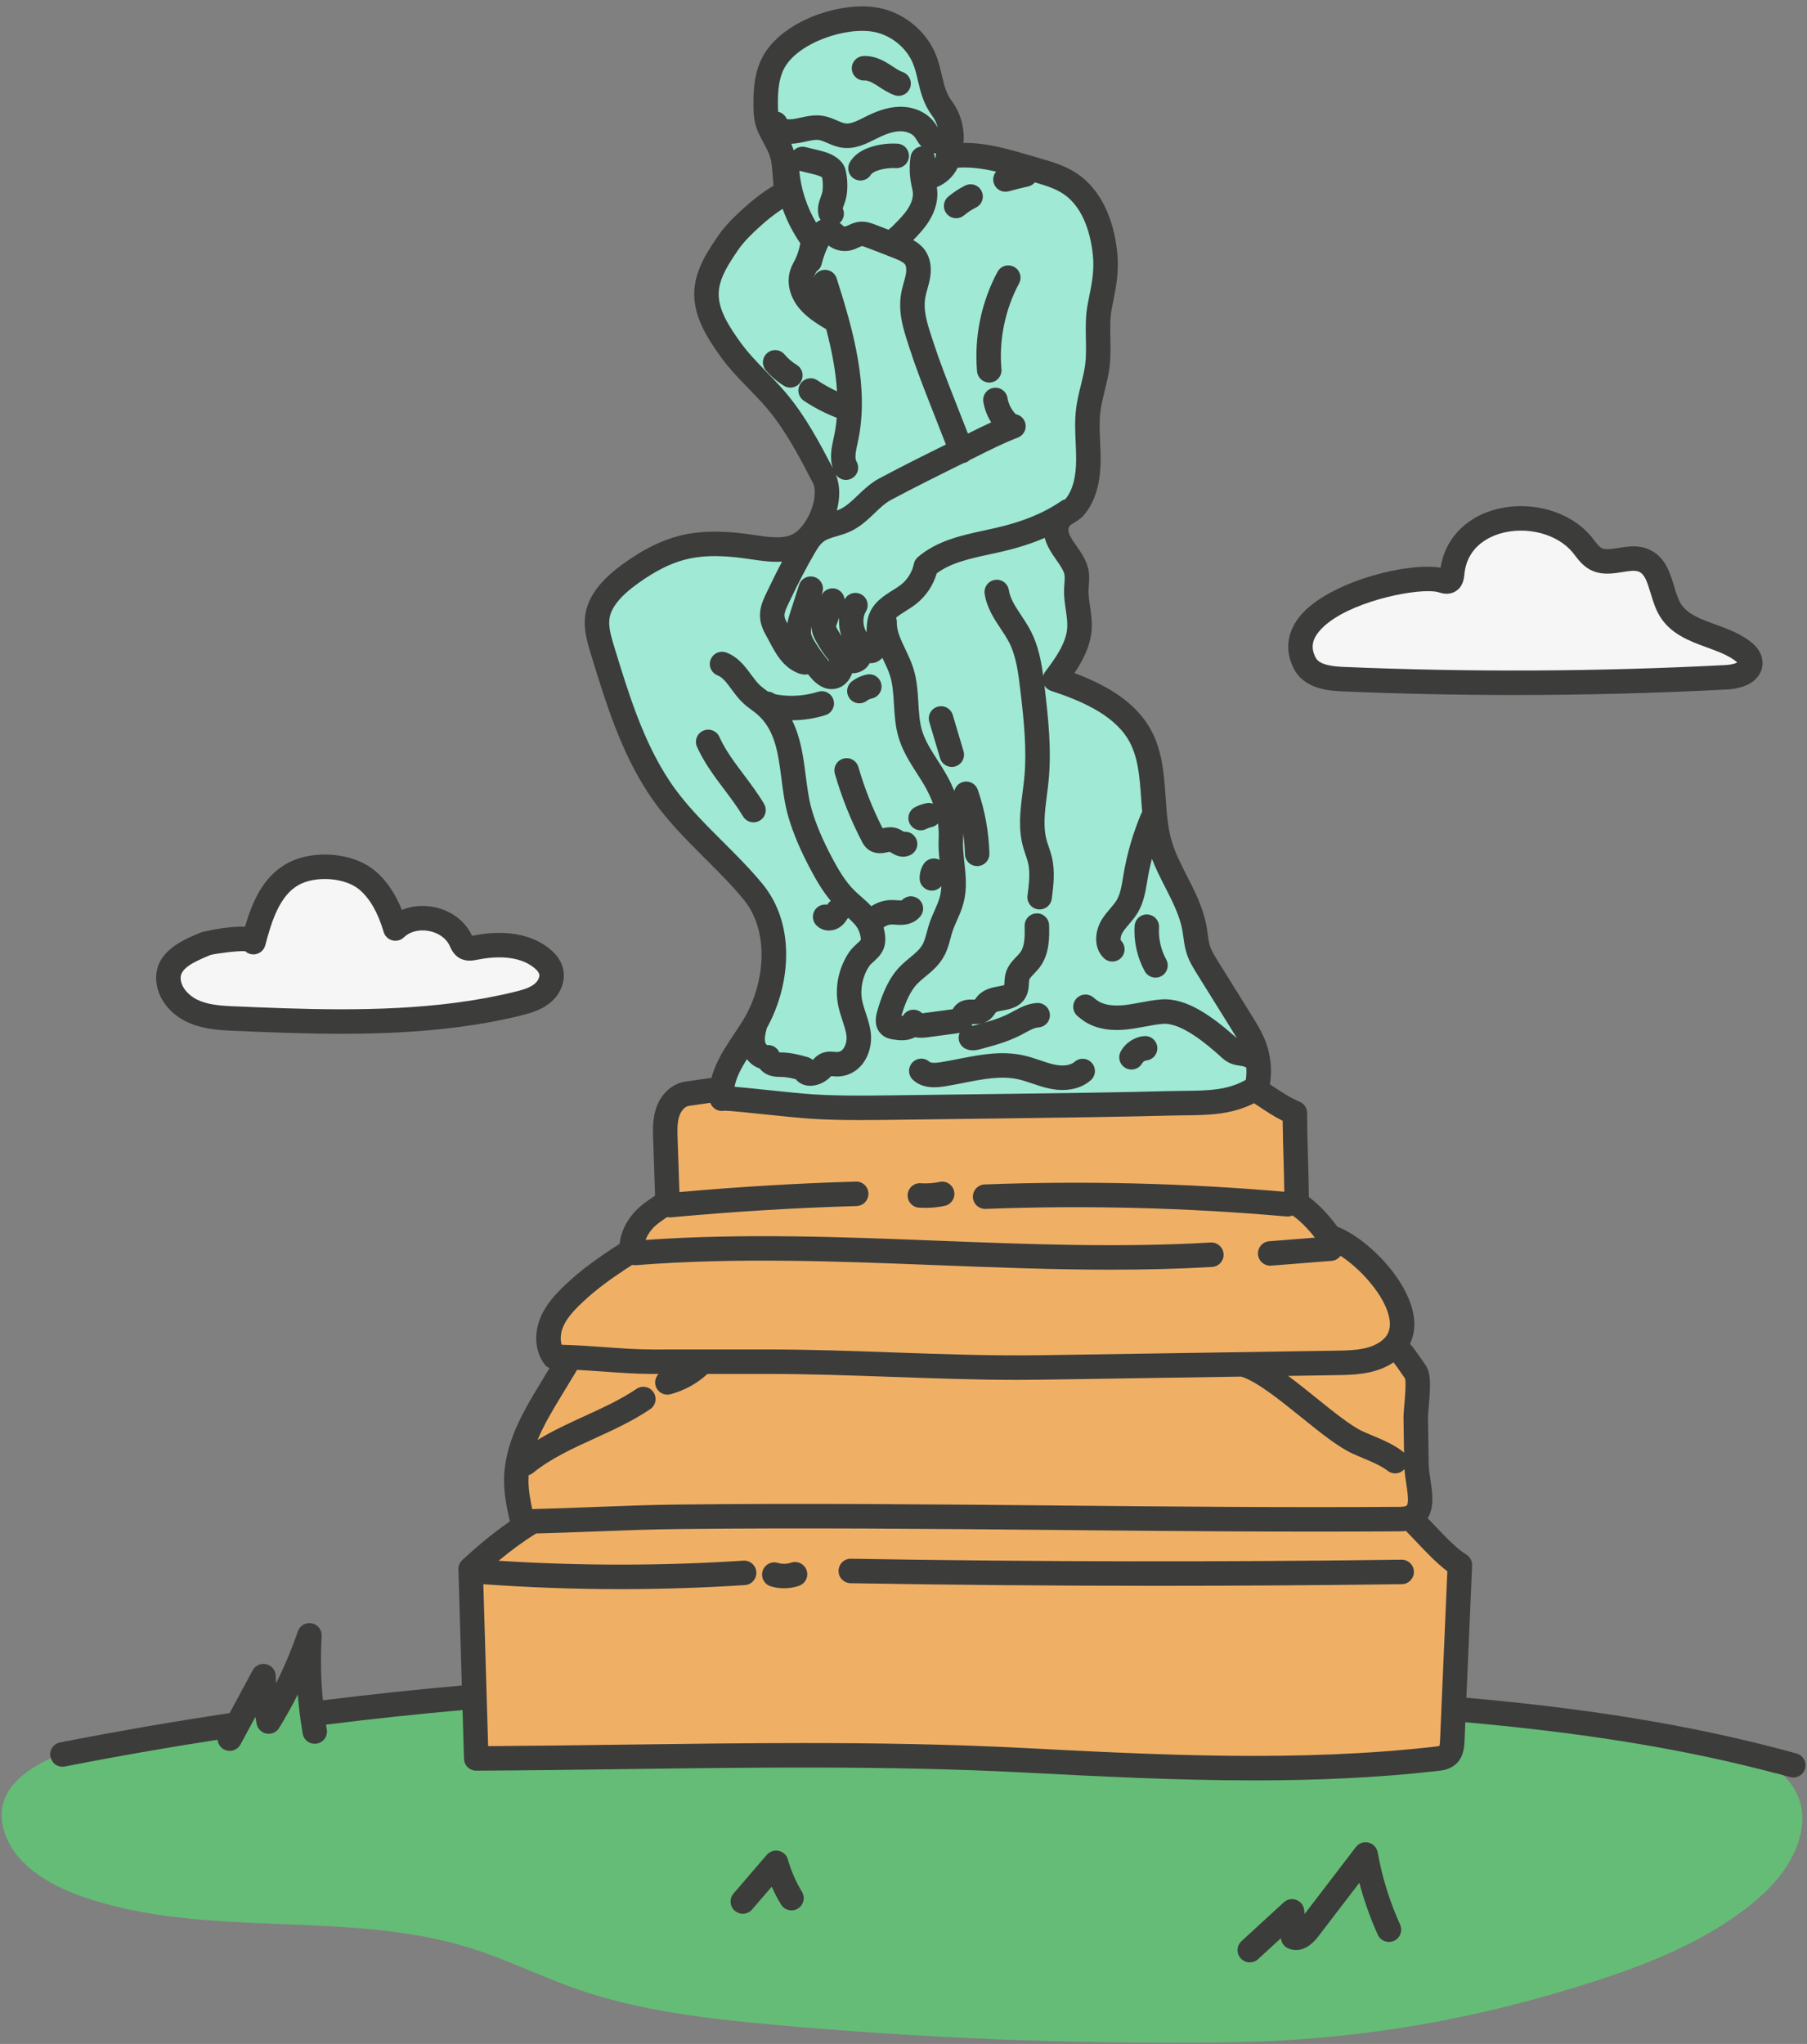
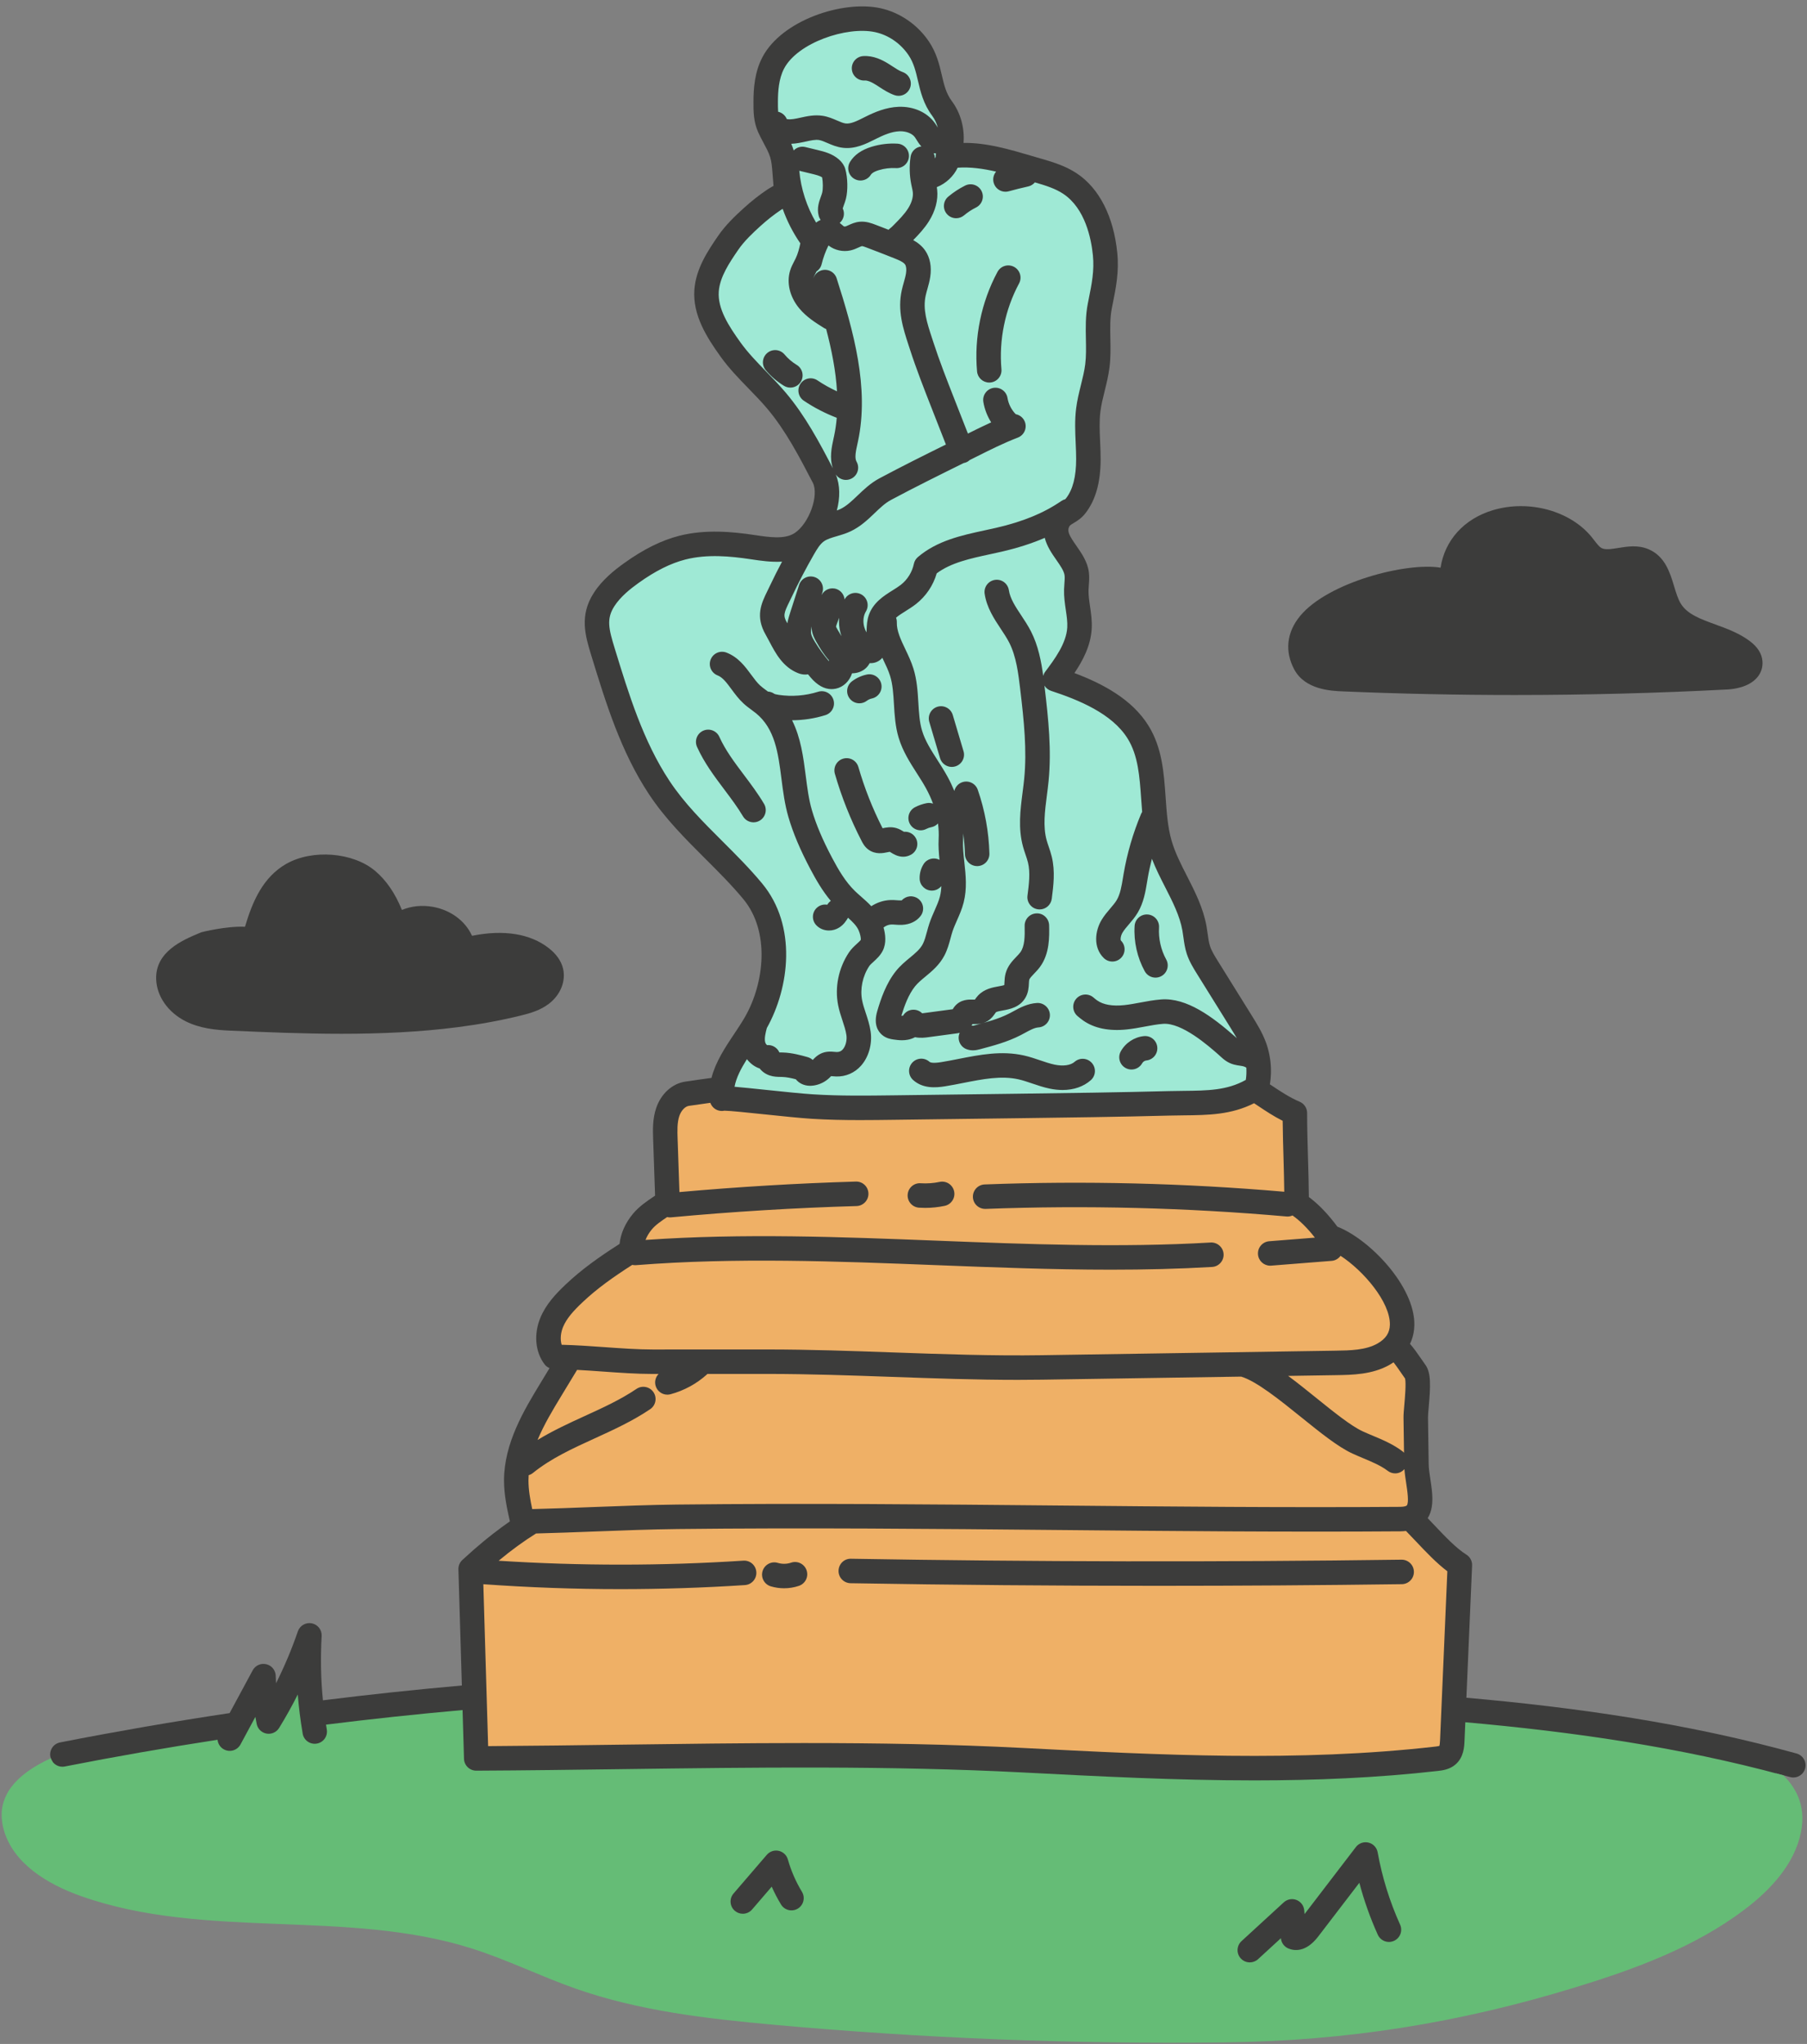
<svg xmlns="http://www.w3.org/2000/svg" height="501.0" preserveAspectRatio="xMidYMid meet" version="1.0" viewBox="18.6 -0.7 442.9 501.0" width="442.9" zoomAndPan="magnify">
  <rect x="18.6" y="-0.7" width="442.9" height="501.0" fill="#808080" stroke="none" />
  <g id="change1_1">
    <path d="M335.832,163.406c-2.39-4.457-1.878-9.123,1.441-13.139c6.837-8.272,26.143-13.215,34.409-11.822 c1.046-6.74,5.76-11.959,12.8-14.083c8.819-2.661,19.028,0.125,24.279,6.625c0.207,0.256,0.41,0.519,0.613,0.783 c0.609,0.791,1.185,1.537,1.747,1.851c0.91,0.508,2.405,0.266,4.136-0.013c2.253-0.363,4.807-0.776,7.376,0.303 c4.074,1.712,5.3,5.784,6.284,9.056c0.485,1.612,0.944,3.136,1.641,4.277c1.59,2.601,4.781,3.767,8.478,5.117 c2.894,1.057,5.886,2.15,8.479,4.106c1.887,1.423,2.918,3.066,3.068,4.884c0.125,1.506-0.34,2.912-1.344,4.062 c-2.07,2.37-5.726,2.805-7.201,2.882c-17.302,0.906-34.744,1.359-52.172,1.359c-14.114,0-28.218-0.297-42.237-0.892 C344.896,168.645,338.496,168.374,335.832,163.406z M458.944,429.107c-1.576-0.437-3.154-0.86-4.735-1.273 c-0.515-0.135-1.032-0.263-1.547-0.395c-1.066-0.273-2.133-0.546-3.202-0.809c-0.616-0.152-1.234-0.298-1.851-0.446 c-0.975-0.234-1.951-0.467-2.928-0.694c-0.646-0.149-1.293-0.295-1.94-0.441c-0.954-0.215-1.909-0.428-2.865-0.636 c-0.652-0.142-1.305-0.281-1.957-0.42c-0.965-0.204-1.93-0.404-2.896-0.601c-0.636-0.13-1.273-0.259-1.909-0.385 c-1.007-0.2-2.014-0.394-3.022-0.586c-0.591-0.113-1.183-0.227-1.774-0.337c-1.106-0.206-2.214-0.404-3.321-0.601 c-0.495-0.088-0.99-0.179-1.485-0.265c-1.436-0.25-2.873-0.492-4.311-0.727c-0.164-0.027-0.329-0.056-0.493-0.083 c-1.655-0.269-3.311-0.529-4.968-0.779c-0.169-0.026-0.337-0.049-0.506-0.074c-1.45-0.218-2.901-0.43-4.353-0.635 c-0.427-0.06-0.854-0.117-1.28-0.176c-1.203-0.166-2.406-0.331-3.61-0.488c-0.494-0.065-0.989-0.127-1.484-0.191 c-1.144-0.147-2.288-0.291-3.432-0.43c-0.51-0.062-1.021-0.123-1.531-0.184c-1.144-0.136-2.288-0.269-3.433-0.399 c-0.493-0.056-0.985-0.111-1.478-0.166c-1.194-0.132-2.388-0.26-3.582-0.385c-0.433-0.045-0.866-0.091-1.298-0.136 c-1.313-0.135-2.627-0.265-3.94-0.391c-0.311-0.03-0.621-0.061-0.932-0.091c-1.622-0.154-3.244-0.303-4.866-0.446l1.398-32.409 c0.047-1.084-0.495-2.108-1.418-2.68c-2.455-1.521-5.313-4.541-8.076-7.463c-0.46-0.487-0.923-0.974-1.388-1.461 c1.052-1.688,1.237-3.718,1.11-5.785c-0.001-0.008-0.001-0.016-0.002-0.024c-0.025-0.403-0.062-0.807-0.107-1.211 c-0.002-0.02-0.005-0.04-0.007-0.06c-0.045-0.398-0.097-0.795-0.152-1.188c-0.002-0.017-0.005-0.034-0.008-0.052 c-0.056-0.395-0.116-0.787-0.174-1.173c-0.208-1.37-0.404-2.664-0.418-3.74c-0.023-1.837-0.053-3.673-0.081-5.509 c-0.031-1.982-0.063-3.966-0.087-5.948c-0.006-0.482,0.088-1.559,0.18-2.6c0.433-4.919,0.611-8.29-0.787-10.25 c-0.407-0.572-0.783-1.117-1.141-1.636c-0.434-0.629-0.859-1.243-1.294-1.835c-0.002-0.003-0.004-0.005-0.006-0.008 c-0.436-0.593-0.883-1.163-1.36-1.702c0.582-1.21,0.875-2.417,0.997-3.517c0.001-0.008,0.001-0.015,0.002-0.023 c0.039-0.361,0.061-0.711,0.067-1.045c0.179-9.552-11.064-21.116-18.863-24.141c-2.313-3.109-4.619-5.507-6.996-7.274 c-0.024-3.234-0.119-6.46-0.211-9.593c-0.105-3.601-0.214-7.324-0.214-10.998c0-1.199-0.715-2.284-1.817-2.757 c-2.549-1.094-4.711-2.538-6.802-3.935c-0.168-0.112-0.337-0.225-0.506-0.337c0.071-0.429,0.127-0.861,0.169-1.295 c0.021-0.214,0.029-0.429,0.043-0.644c0.016-0.248,0.035-0.496,0.042-0.745c0.006-0.218,0.003-0.436,0.003-0.654 c-0.001-0.249-0.002-0.497-0.012-0.746c-0.008-0.214-0.023-0.427-0.038-0.64c-0.018-0.256-0.04-0.511-0.068-0.766 c-0.009-0.083-0.02-0.165-0.03-0.247c-0.006-0.051-0.012-0.103-0.019-0.154c-0.009-0.07-0.016-0.141-0.026-0.211 c-0.037-0.268-0.082-0.535-0.13-0.801c-0.034-0.188-0.066-0.376-0.105-0.563c-0.062-0.297-0.136-0.591-0.211-0.885 c-0.039-0.153-0.074-0.308-0.117-0.46c-0.126-0.444-0.264-0.885-0.421-1.318c-0.919-2.538-2.284-4.733-3.605-6.856l-8.229-13.228 c-0.785-1.262-1.527-2.453-1.92-3.659c-0.291-0.891-0.432-1.925-0.582-3.021c-0.084-0.619-0.17-1.239-0.279-1.852 c-0.806-4.507-2.829-8.472-4.786-12.306c-1.504-2.947-2.925-5.73-3.771-8.658c-0.959-3.32-1.208-6.898-1.472-10.686 c-0.415-5.955-0.843-12.112-4.204-17.525c-4.062-6.541-11.358-10.34-18.145-12.888c2.055-3.046,3.993-6.708,4.235-10.835 c0.113-1.945-0.151-3.757-0.408-5.509c-0.206-1.414-0.402-2.749-0.367-4c0.011-0.382,0.041-0.764,0.07-1.146 c0.072-0.94,0.154-2.006,0.02-3.149c-0.308-2.598-1.778-4.702-3.075-6.559c-1.809-2.588-2.288-3.569-1.766-4.66 c0.146-0.307,0.289-0.424,1.087-0.901c0.813-0.487,1.927-1.153,2.916-2.433c2.494-3.225,3.709-7.561,3.713-13.255 c0.001-1.441-0.063-2.874-0.125-4.259c-0.116-2.591-0.226-5.038,0.071-7.409c0.207-1.651,0.616-3.307,1.05-5.06 c0.456-1.844,0.928-3.751,1.179-5.753c0.303-2.412,0.255-4.778,0.21-7.066c-0.053-2.62-0.102-5.094,0.363-7.439l0.206-1.031 c0.814-4.056,1.583-7.887,1.123-12.52c-0.882-8.877-4.388-15.787-9.872-19.457c-2.712-1.814-5.752-2.772-8.889-3.671 c-0.756-0.217-1.514-0.439-2.274-0.663c-5.397-1.584-10.971-3.237-16.648-3.172c0.297-3.614-0.699-7.335-2.878-10.26 c-1.403-1.884-1.889-3.965-2.452-6.374c-0.596-2.549-1.271-5.439-3.189-8.268c-2.813-4.148-7.162-7.111-11.934-8.129 c-9.212-1.963-24.136,2.978-28.861,12.063c-1.906,3.665-2.162,7.694-2.171,10.82c-0.008,2.407-0.016,4.896,1.144,7.508 c0.415,0.934,0.884,1.81,1.338,2.657c0.636,1.188,1.237,2.31,1.592,3.414c0.366,1.14,0.471,2.462,0.582,3.865l0.257,3.237 c-0.129,0.078-0.281,0.164-0.408,0.236c-0.375,0.214-0.776,0.445-1.188,0.722c-1.875,1.261-3.747,2.733-5.563,4.376 c-2.146,1.94-4.593,4.242-6.473,7c-2.397,3.516-5.38,7.891-5.763,13.107c-0.458,6.249,3.071,11.744,6.414,16.403 c2.077,2.896,4.525,5.417,6.893,7.854c1.602,1.65,3.115,3.208,4.522,4.873c4.553,5.387,7.928,11.89,11.192,18.179 c1.586,3.057-0.881,9.966-4.401,12.32c-2.43,1.625-6.175,1.066-9.797,0.525l-0.236-0.035c-5.121-0.762-11.821-1.43-18.233,0.194 c-4.376,1.108-8.816,3.308-13.574,6.723c-2.365,1.697-5.347,4.058-7.424,7.275c-3.613,5.595-2.083,10.587-0.603,15.415 c3.545,11.565,7.21,23.524,14.15,33.999c3.934,5.937,8.923,10.917,13.749,15.732c3.179,3.173,6.467,6.454,9.332,9.91 c6.605,7.967,5.196,20.595,0.39,28.951c-0.791,1.375-1.701,2.738-2.666,4.182c-0.236,0.354-0.475,0.713-0.714,1.074 c-0.056,0.085-0.113,0.171-0.169,0.257c-0.229,0.347-0.457,0.698-0.683,1.052c-0.026,0.04-0.052,0.08-0.078,0.121 c-0.26,0.409-0.518,0.823-0.77,1.242c-0.01,0.017-0.021,0.035-0.031,0.052c-0.237,0.394-0.467,0.794-0.692,1.197 c-0.026,0.047-0.052,0.094-0.078,0.141c-0.472,0.857-0.91,1.735-1.293,2.636c-0.016,0.036-0.03,0.073-0.046,0.109 c-0.185,0.44-0.357,0.886-0.513,1.338c-0.004,0.012-0.009,0.024-0.013,0.036c-0.164,0.478-0.311,0.962-0.437,1.454c0,0,0,0,0,0 c-2.147,0.287-4.297,0.59-6.452,0.917c-3.181,0.482-5.899,2.954-7.093,6.448c-0.922,2.698-0.829,5.419-0.747,7.819l0.468,13.679 c-0.09,0.061-0.18,0.12-0.27,0.181c-1.714,1.151-3.656,2.455-5.165,4.279c-1.882,2.274-3.007,4.832-3.266,7.361 c-5.072,3.244-9.326,6.264-13.261,9.995c-2.374,2.252-4.758,4.785-6.123,8.04c-1.696,4.045-1.312,8.447,1.002,11.488 c0.158,0.208,0.342,0.387,0.545,0.541c0.008,0.006,0.018,0.01,0.026,0.017c0.199,0.148,0.415,0.273,0.643,0.37l-2.217,3.655 c-3.973,6.548-8.917,14.696-8.94,23.816c-0.001,0.454,0.011,0.905,0.032,1.353c0.007,0.153,0.022,0.304,0.031,0.457 c0.019,0.293,0.037,0.587,0.064,0.878c0.017,0.187,0.041,0.371,0.061,0.557c0.028,0.253,0.054,0.507,0.087,0.758 c0.027,0.206,0.059,0.41,0.089,0.614c0.034,0.228,0.066,0.457,0.104,0.684c0.036,0.217,0.075,0.433,0.113,0.649 c0.038,0.212,0.075,0.424,0.115,0.634c0.044,0.23,0.09,0.459,0.136,0.688c0.039,0.192,0.077,0.384,0.117,0.575 c0.054,0.256,0.109,0.511,0.164,0.765c0.034,0.154,0.067,0.309,0.101,0.462c0.075,0.338,0.151,0.675,0.227,1.011 c-1.374,0.953-2.755,1.972-4.15,3.059c-0.547,0.427-1.095,0.861-1.646,1.311c-0.297,0.241-0.595,0.491-0.893,0.738 c-0.682,0.568-1.366,1.145-2.058,1.749c-0.145,0.126-0.291,0.258-0.436,0.386c-0.818,0.721-1.641,1.458-2.475,2.23 c-0.636,0.589-0.987,1.425-0.961,2.291l0.844,28.474c-0.003,0-0.006,0.001-0.009,0.001c-11.366,1.004-22.716,2.214-34.037,3.629 c-0.002,0-0.003,0-0.005,0.001c0,0,0-0.001,0-0.001c-0.254-2.583-0.411-5.174-0.464-7.769c-0.002-0.11-0.002-0.22-0.004-0.33 c-0.018-1.078-0.018-2.156-0.001-3.233c0.004-0.276,0.007-0.552,0.014-0.828c0.028-1.196,0.071-2.392,0.142-3.587 c0.09-1.498-0.94-2.831-2.412-3.123c-1.471-0.286-2.933,0.549-3.42,1.969c-1.493,4.347-3.281,8.598-5.344,12.709 c-0.038-0.612-0.067-1.225-0.087-1.837c-0.045-1.354-0.993-2.511-2.312-2.82c-1.318-0.313-2.683,0.304-3.327,1.495l-5.661,10.492 c0,0,0,0-0.001,0c-6.893,1.034-13.772,2.144-20.634,3.329c-0.071,0.012-0.143,0.024-0.214,0.036c-3.1,0.536-6.196,1.093-9.289,1.66 c-0.376,0.069-0.754,0.133-1.13,0.203c-3.436,0.634-6.866,1.288-10.292,1.961c-1.625,0.319-2.685,1.896-2.365,3.521 c0.024,0.123,0.068,0.235,0.106,0.351c0.107,0.327,0.271,0.621,0.47,0.884l-0.052,0.024c-9.252,4.254-12.852,9.575-11.005,16.267 c2.319,8.4,11.236,13.15,18.308,15.656c15.537,5.504,32.49,6.167,48.885,6.808c15.624,0.61,31.779,1.241,46.874,6.021 c4.856,1.538,9.622,3.515,14.23,5.426c3.642,1.511,7.409,3.073,11.176,4.399c15.688,5.522,32.492,7.391,48.359,8.83 c32.24,2.925,65,4.408,97.37,4.408c4.324,0,8.708-0.026,13.03-0.079c29.707-0.357,56.951-4.634,85.738-13.458 c14.105-4.323,28.851-9.603,41.134-18.887c7.624-5.763,12.154-11.93,13.466-18.33c1.042-5.088-0.275-9.368-4.027-13.087l-1.231-1.22 c0.645,0.171,1.291,0.335,1.935,0.51c0.543,0.148,1.088,0.289,1.63,0.44c0.269,0.074,0.538,0.11,0.804,0.11 c1.314,0,2.521-0.871,2.889-2.199C461.477,431.203,460.541,429.55,458.944,429.107z M64.09,249.623 c3.485,1.757,7.317,2.144,10.938,2.3c8.635,0.373,17.841,0.771,27.251,0.771c9.488,0,19.184-0.404,28.701-1.647 c5.339-0.697,10.467-1.645,15.241-2.817c2.354-0.579,4.83-1.281,6.962-2.931c2.822-2.183,4.161-5.57,3.411-8.628 c-0.45-1.834-1.616-3.5-3.466-4.954c-4.522-3.551-11.006-4.608-18.756-3.055c-0.024,0.004-0.051,0.01-0.08,0.016l-0.078-0.167 c-1.676-3.566-5.222-6.156-9.483-6.926c-2.668-0.484-5.322-0.2-7.625,0.754c-1.659-4.102-3.819-7.25-6.548-9.561 c-5.419-4.588-15.402-5.38-21.8-1.73c-5.688,3.246-8.275,9.189-10.11,15.414c-4.492-0.219-10.611,1.311-10.684,1.342l-0.419,0.175 c-4.082,1.703-10.915,4.554-10.671,11.349C57.023,243.509,59.789,247.454,64.09,249.623z" fill="#3C3C3B" />
  </g>
  <g id="change2_1">
-     <path d="M365.558,377.011c-0.779-0.824-1.566-1.653-2.349-2.457c-0.439,0.054-0.89,0.092-1.369,0.095 c-27.918,0.199-56.267-0.068-83.684-0.326c-30.651-0.288-62.346-0.587-93.554-0.235c-6.462,0.073-13.523,0.343-20.352,0.603 c-4.745,0.181-9.61,0.363-14.265,0.482c-3.007,1.872-6.035,4.08-9.167,6.684c19.934,1.274,40.076,1.276,59.972-0.02 c1.666-0.119,3.081,1.145,3.189,2.798s-1.145,3.081-2.798,3.188c-10.164,0.664-20.394,0.995-30.625,0.995 c-11.185,0-22.371-0.416-33.489-1.207l1.176,39.686c10.945-0.067,22.036-0.216,32.791-0.359c14.677-0.195,29.584-0.395,44.549-0.395 c17.972,0,36.029,0.287,53.888,1.21c33.154,1.714,67.437,3.487,100.906-0.339c0.237-0.027,0.754-0.087,1.012-0.166 c0.085-0.241,0.144-0.738,0.176-1.482l1.783-41.332C370.722,382.47,368.104,379.702,365.558,377.011z M214.425,388.007 c-1.169,0.398-2.405,0.598-3.641,0.598c-1.106,0-2.212-0.16-3.271-0.48c-1.586-0.479-2.482-2.154-2.003-3.739 c0.48-1.586,2.156-2.484,3.74-2.003c1.051,0.315,2.204,0.298,3.243-0.055c1.571-0.536,3.272,0.305,3.806,1.874 C216.833,385.77,215.994,387.474,214.425,388.007z M362.192,387.6c-19.858,0.269-39.847,0.403-59.85,0.403 c-25.134,0-50.292-0.213-75.264-0.636c-1.657-0.028-2.977-1.395-2.949-3.051c0.028-1.657,1.384-3.006,3.05-2.949 c44.786,0.762,90.184,0.839,134.93,0.232c0.014,0,0.028,0,0.042,0c1.638,0,2.977,1.316,2.999,2.959 C365.174,386.216,363.849,387.577,362.192,387.6z M359.173,333.841c0.351-0.199,0.677-0.406,0.99-0.616 c0.537,0.674,1.091,1.474,1.753,2.433c0.337,0.489,0.69,1.001,1.069,1.536c0.286,1.127-0.038,4.815-0.179,6.418 c-0.119,1.35-0.213,2.416-0.203,3.199c0.024,1.989,0.056,3.979,0.087,5.968c0.014,0.867,0.025,1.733,0.038,2.599 c-0.108-0.113-0.217-0.225-0.345-0.322c-2.301-1.75-4.843-2.815-7.301-3.847c-0.842-0.353-1.684-0.705-2.508-1.086 c-2.862-1.321-7.13-4.766-11.257-8.096c-2.327-1.878-4.683-3.777-6.989-5.48l11.798-0.182 C350.063,336.305,354.961,336.229,359.173,333.841z M149.05,369.196c-0.508-2.36-0.925-4.748-0.919-7.058 c0.001-0.42,0.02-0.838,0.047-1.256c0.368-0.108,0.722-0.281,1.039-0.536c4.427-3.581,9.646-5.967,15.171-8.492 c4.558-2.083,9.271-4.237,13.573-7.146c1.373-0.928,1.733-2.793,0.806-4.165c-0.928-1.374-2.793-1.736-4.165-0.806 c-3.89,2.629-8.173,4.587-12.708,6.659c-3.863,1.766-7.811,3.585-11.535,5.859c1.585-3.812,3.786-7.449,5.842-10.838l3.846-6.341 c2.076,0.11,4.194,0.258,6.277,0.406c4.1,0.292,8.34,0.593,12.249,0.593c0.009,0,0.02,0,0.029,0c0.472,0,0.943,0,1.415,0 c-0.702,0.732-1.024,1.794-0.743,2.846c0.358,1.341,1.571,2.227,2.896,2.227c0.256,0,0.517-0.033,0.776-0.103 c3.295-0.88,6.375-2.553,8.908-4.839c0.046-0.041,0.079-0.091,0.122-0.135c4.918-0.002,9.835-0.005,14.754-0.004 c10.179,0,20.569,0.369,30.617,0.727c10.089,0.358,20.465,0.727,30.744,0.727c1.993,0,3.983-0.014,5.966-0.044l48.754-0.752 c3.771,1.124,9.591,5.817,14.74,9.971c4.615,3.724,8.974,7.241,12.51,8.874c0.89,0.41,1.796,0.791,2.703,1.172 c2.209,0.927,4.296,1.802,5.988,3.089c0.543,0.413,1.181,0.612,1.814,0.612c0.845,0,1.671-0.369,2.258-1.047 c0.086,1.141,0.262,2.305,0.435,3.439c0.272,1.793,0.729,4.794,0.148,5.475c-0.098,0.113-0.559,0.331-1.61,0.338 c-27.862,0.201-56.19-0.067-83.585-0.326c-30.682-0.289-62.407-0.585-93.677-0.235c-6.543,0.074-13.645,0.345-20.513,0.607 C159.032,368.885,153.896,369.08,149.05,369.196z M166.75,329.499c3.996,0.283,8.127,0.577,11.822,0.577c0.009,0,0.018,0,0.027,0 c8.377-0.004,16.755-0.008,25.133-0.008c1,0,1.999,0,2.998,0c10.286,0,20.729,0.371,30.83,0.73 c11.971,0.425,24.347,0.865,36.405,0.679l72.071-1.111c3.421-0.053,7.298-0.112,10.177-1.745c2.044-1.158,3.012-2.623,3.05-4.61 c0.104-5.594-6.548-13.303-12.091-16.895c-0.498,0.685-1.27,1.165-2.181,1.236l-14.829,1.173c-0.08,0.007-0.16,0.01-0.239,0.01 c-1.55,0-2.863-1.192-2.987-2.764c-0.131-1.651,1.103-3.097,2.754-3.227l11.195-0.885c-1.851-2.354-3.69-4.175-5.489-5.435 c-0.372,0.165-0.778,0.263-1.205,0.263c-0.089,0-0.178-0.004-0.268-0.012c-24.433-2.16-49.248-2.785-73.752-1.857 c-1.652,0.047-3.049-1.229-3.111-2.885s1.229-3.049,2.885-3.111c24.4-0.925,49.096-0.316,73.428,1.79 c-0.036-2.729-0.101-5.459-0.179-8.124c-0.089-3.026-0.18-6.138-0.208-9.261c-2.261-1.143-4.204-2.44-5.961-3.615 c-0.358-0.239-0.703-0.467-1.049-0.696c-5.632,2.849-11.283,2.911-17.225,2.97c-1.112,0.012-2.246,0.023-3.404,0.054 c-12.439,0.327-25.081,0.49-37.307,0.648l-30.515,0.394c-2.678,0.034-5.394,0.069-8.126,0.069c-3.958,0-7.952-0.073-11.922-0.327 c-2.862-0.183-7.19-0.635-11.377-1.072c-3.877-0.405-8.655-0.904-9.944-0.908c-0.52,0.111-1.068,0.085-1.592-0.09 c-0.883-0.298-1.558-0.986-1.861-1.84c-1.756,0.24-3.513,0.482-5.274,0.749c-0.917,0.14-1.869,1.149-2.316,2.457 c-0.565,1.654-0.496,3.698-0.428,5.674l0.445,13c14.344-1.28,28.871-2.156,43.236-2.574c1.689-0.051,3.038,1.256,3.086,2.912 c0.048,1.656-1.255,3.037-2.911,3.086c-15.107,0.439-30.403,1.372-45.463,2.771c-0.095,0.009-0.188,0.013-0.281,0.013 c-0.233,0-0.458-0.035-0.677-0.086c-1.466,0.984-2.844,1.922-3.774,3.045c-0.682,0.825-1.198,1.7-1.527,2.564 c23.863-1.676,48.063-0.736,71.495,0.182c22.007,0.862,44.763,1.753,67.019,0.45c1.633-0.089,3.072,1.165,3.17,2.82 c0.097,1.653-1.166,3.073-2.82,3.17c-8.236,0.481-16.522,0.668-24.801,0.668c-14.383,0-28.743-0.563-42.802-1.112 c-24.19-0.947-49.203-1.926-73.631,0.007c-0.305,0.026-0.599-0.01-0.884-0.074c-4.722,3.026-8.675,5.83-12.238,9.21 c-2.193,2.081-3.835,3.898-4.719,6.007c-0.539,1.285-0.78,2.975-0.346,4.369C159.664,328.995,163.257,329.251,166.75,329.499z M250.144,294.869c-1.571,0.331-3.17,0.498-4.773,0.498c-0.502,0-1.003-0.017-1.505-0.05c-1.653-0.107-2.906-1.535-2.798-3.188 s1.534-2.922,3.189-2.798c1.557,0.099,3.122-0.011,4.649-0.333c1.622-0.342,3.212,0.695,3.554,2.316 S251.766,294.527,250.144,294.869z" fill="#EFB066" />
+     <path d="M365.558,377.011c-0.779-0.824-1.566-1.653-2.349-2.457c-0.439,0.054-0.89,0.092-1.369,0.095 c-27.918,0.199-56.267-0.068-83.684-0.326c-30.651-0.288-62.346-0.587-93.554-0.235c-6.462,0.073-13.523,0.343-20.352,0.603 c-4.745,0.181-9.61,0.363-14.265,0.482c-3.007,1.872-6.035,4.08-9.167,6.684c19.934,1.274,40.076,1.276,59.972-0.02 c1.666-0.119,3.081,1.145,3.189,2.798s-1.145,3.081-2.798,3.188c-10.164,0.664-20.394,0.995-30.625,0.995 c-11.185,0-22.371-0.416-33.489-1.207l1.176,39.686c10.945-0.067,22.036-0.216,32.791-0.359c14.677-0.195,29.584-0.395,44.549-0.395 c17.972,0,36.029,0.287,53.888,1.21c33.154,1.714,67.437,3.487,100.906-0.339c0.237-0.027,0.754-0.087,1.012-0.166 c0.085-0.241,0.144-0.738,0.176-1.482l1.783-41.332C370.722,382.47,368.104,379.702,365.558,377.011M214.425,388.007 c-1.169,0.398-2.405,0.598-3.641,0.598c-1.106,0-2.212-0.16-3.271-0.48c-1.586-0.479-2.482-2.154-2.003-3.739 c0.48-1.586,2.156-2.484,3.74-2.003c1.051,0.315,2.204,0.298,3.243-0.055c1.571-0.536,3.272,0.305,3.806,1.874 C216.833,385.77,215.994,387.474,214.425,388.007z M362.192,387.6c-19.858,0.269-39.847,0.403-59.85,0.403 c-25.134,0-50.292-0.213-75.264-0.636c-1.657-0.028-2.977-1.395-2.949-3.051c0.028-1.657,1.384-3.006,3.05-2.949 c44.786,0.762,90.184,0.839,134.93,0.232c0.014,0,0.028,0,0.042,0c1.638,0,2.977,1.316,2.999,2.959 C365.174,386.216,363.849,387.577,362.192,387.6z M359.173,333.841c0.351-0.199,0.677-0.406,0.99-0.616 c0.537,0.674,1.091,1.474,1.753,2.433c0.337,0.489,0.69,1.001,1.069,1.536c0.286,1.127-0.038,4.815-0.179,6.418 c-0.119,1.35-0.213,2.416-0.203,3.199c0.024,1.989,0.056,3.979,0.087,5.968c0.014,0.867,0.025,1.733,0.038,2.599 c-0.108-0.113-0.217-0.225-0.345-0.322c-2.301-1.75-4.843-2.815-7.301-3.847c-0.842-0.353-1.684-0.705-2.508-1.086 c-2.862-1.321-7.13-4.766-11.257-8.096c-2.327-1.878-4.683-3.777-6.989-5.48l11.798-0.182 C350.063,336.305,354.961,336.229,359.173,333.841z M149.05,369.196c-0.508-2.36-0.925-4.748-0.919-7.058 c0.001-0.42,0.02-0.838,0.047-1.256c0.368-0.108,0.722-0.281,1.039-0.536c4.427-3.581,9.646-5.967,15.171-8.492 c4.558-2.083,9.271-4.237,13.573-7.146c1.373-0.928,1.733-2.793,0.806-4.165c-0.928-1.374-2.793-1.736-4.165-0.806 c-3.89,2.629-8.173,4.587-12.708,6.659c-3.863,1.766-7.811,3.585-11.535,5.859c1.585-3.812,3.786-7.449,5.842-10.838l3.846-6.341 c2.076,0.11,4.194,0.258,6.277,0.406c4.1,0.292,8.34,0.593,12.249,0.593c0.009,0,0.02,0,0.029,0c0.472,0,0.943,0,1.415,0 c-0.702,0.732-1.024,1.794-0.743,2.846c0.358,1.341,1.571,2.227,2.896,2.227c0.256,0,0.517-0.033,0.776-0.103 c3.295-0.88,6.375-2.553,8.908-4.839c0.046-0.041,0.079-0.091,0.122-0.135c4.918-0.002,9.835-0.005,14.754-0.004 c10.179,0,20.569,0.369,30.617,0.727c10.089,0.358,20.465,0.727,30.744,0.727c1.993,0,3.983-0.014,5.966-0.044l48.754-0.752 c3.771,1.124,9.591,5.817,14.74,9.971c4.615,3.724,8.974,7.241,12.51,8.874c0.89,0.41,1.796,0.791,2.703,1.172 c2.209,0.927,4.296,1.802,5.988,3.089c0.543,0.413,1.181,0.612,1.814,0.612c0.845,0,1.671-0.369,2.258-1.047 c0.086,1.141,0.262,2.305,0.435,3.439c0.272,1.793,0.729,4.794,0.148,5.475c-0.098,0.113-0.559,0.331-1.61,0.338 c-27.862,0.201-56.19-0.067-83.585-0.326c-30.682-0.289-62.407-0.585-93.677-0.235c-6.543,0.074-13.645,0.345-20.513,0.607 C159.032,368.885,153.896,369.08,149.05,369.196z M166.75,329.499c3.996,0.283,8.127,0.577,11.822,0.577c0.009,0,0.018,0,0.027,0 c8.377-0.004,16.755-0.008,25.133-0.008c1,0,1.999,0,2.998,0c10.286,0,20.729,0.371,30.83,0.73 c11.971,0.425,24.347,0.865,36.405,0.679l72.071-1.111c3.421-0.053,7.298-0.112,10.177-1.745c2.044-1.158,3.012-2.623,3.05-4.61 c0.104-5.594-6.548-13.303-12.091-16.895c-0.498,0.685-1.27,1.165-2.181,1.236l-14.829,1.173c-0.08,0.007-0.16,0.01-0.239,0.01 c-1.55,0-2.863-1.192-2.987-2.764c-0.131-1.651,1.103-3.097,2.754-3.227l11.195-0.885c-1.851-2.354-3.69-4.175-5.489-5.435 c-0.372,0.165-0.778,0.263-1.205,0.263c-0.089,0-0.178-0.004-0.268-0.012c-24.433-2.16-49.248-2.785-73.752-1.857 c-1.652,0.047-3.049-1.229-3.111-2.885s1.229-3.049,2.885-3.111c24.4-0.925,49.096-0.316,73.428,1.79 c-0.036-2.729-0.101-5.459-0.179-8.124c-0.089-3.026-0.18-6.138-0.208-9.261c-2.261-1.143-4.204-2.44-5.961-3.615 c-0.358-0.239-0.703-0.467-1.049-0.696c-5.632,2.849-11.283,2.911-17.225,2.97c-1.112,0.012-2.246,0.023-3.404,0.054 c-12.439,0.327-25.081,0.49-37.307,0.648l-30.515,0.394c-2.678,0.034-5.394,0.069-8.126,0.069c-3.958,0-7.952-0.073-11.922-0.327 c-2.862-0.183-7.19-0.635-11.377-1.072c-3.877-0.405-8.655-0.904-9.944-0.908c-0.52,0.111-1.068,0.085-1.592-0.09 c-0.883-0.298-1.558-0.986-1.861-1.84c-1.756,0.24-3.513,0.482-5.274,0.749c-0.917,0.14-1.869,1.149-2.316,2.457 c-0.565,1.654-0.496,3.698-0.428,5.674l0.445,13c14.344-1.28,28.871-2.156,43.236-2.574c1.689-0.051,3.038,1.256,3.086,2.912 c0.048,1.656-1.255,3.037-2.911,3.086c-15.107,0.439-30.403,1.372-45.463,2.771c-0.095,0.009-0.188,0.013-0.281,0.013 c-0.233,0-0.458-0.035-0.677-0.086c-1.466,0.984-2.844,1.922-3.774,3.045c-0.682,0.825-1.198,1.7-1.527,2.564 c23.863-1.676,48.063-0.736,71.495,0.182c22.007,0.862,44.763,1.753,67.019,0.45c1.633-0.089,3.072,1.165,3.17,2.82 c0.097,1.653-1.166,3.073-2.82,3.17c-8.236,0.481-16.522,0.668-24.801,0.668c-14.383,0-28.743-0.563-42.802-1.112 c-24.19-0.947-49.203-1.926-73.631,0.007c-0.305,0.026-0.599-0.01-0.884-0.074c-4.722,3.026-8.675,5.83-12.238,9.21 c-2.193,2.081-3.835,3.898-4.719,6.007c-0.539,1.285-0.78,2.975-0.346,4.369C159.664,328.995,163.257,329.251,166.75,329.499z M250.144,294.869c-1.571,0.331-3.17,0.498-4.773,0.498c-0.502,0-1.003-0.017-1.505-0.05c-1.653-0.107-2.906-1.535-2.798-3.188 s1.534-2.922,3.189-2.798c1.557,0.099,3.122-0.011,4.649-0.333c1.622-0.342,3.212,0.695,3.554,2.316 S251.766,294.527,250.144,294.869z" fill="#EFB066" />
  </g>
  <g id="change3_1">
    <path d="M211.437,28.48c0.029,0.008,0.061,0.016,0.094,0.022c0.887,0.165,2.049-0.093,3.28-0.365 c1.621-0.358,3.456-0.762,5.463-0.445c1.335,0.212,2.477,0.706,3.484,1.142c0.786,0.34,1.528,0.661,2.131,0.733 c1.247,0.142,2.798-0.628,4.437-1.452l0.529-0.265c2.104-1.046,4.917-2.261,8.014-2.373c3.654-0.127,6.949,1.345,8.841,3.947 c0.227,0.312,0.43,0.639,0.631,0.967c0.042,0.069,0.079,0.124,0.119,0.189c-0.288-1.055-0.748-2.058-1.392-2.922 c-2.15-2.886-2.858-5.918-3.483-8.593c-0.523-2.241-1.018-4.357-2.313-6.267c-1.952-2.878-4.948-4.93-8.22-5.628 c-6.924-1.476-18.978,2.604-22.286,8.963c-1.31,2.519-1.487,5.623-1.495,8.045c-0.003,0.921-0.003,1.746,0.054,2.511 C210.265,26.908,211.066,27.561,211.437,28.48z M230.185,13.045c2.545-0.16,4.742,0.995,6.168,1.88 c0.34,0.211,0.677,0.431,1.014,0.651c0.872,0.571,1.696,1.11,2.476,1.385c1.563,0.551,2.383,2.264,1.833,3.826 c-0.435,1.233-1.593,2.004-2.83,2.004c-0.331,0-0.667-0.055-0.997-0.171c-1.464-0.516-2.688-1.316-3.768-2.023 c-0.296-0.194-0.593-0.388-0.893-0.575c-1.138-0.707-1.987-1.021-2.619-0.991c-1.642,0.106-3.08-1.147-3.186-2.801 C227.277,14.578,228.531,13.152,230.185,13.045z M206.4,90.386c1.603,1.65,3.259,3.356,4.8,5.179 c4.795,5.674,8.244,12.184,11.54,18.529c-0.869-2.528-0.314-5.127,0.158-7.28l0.136-0.625c0.313-1.474,0.527-2.969,0.656-4.481 c-2.839-1.095-5.553-2.489-8.078-4.194c-1.373-0.927-1.735-2.792-0.808-4.165c0.928-1.373,2.792-1.735,4.165-0.808 c1.519,1.026,3.123,1.911,4.782,2.68c-0.292-5.017-1.31-10.151-2.656-15.266c-0.176-0.068-0.349-0.146-0.515-0.25 c-2.034-1.267-4.34-2.703-6.125-4.878c-2.276-2.774-3.101-6.204-2.204-9.174c0.275-0.91,0.674-1.673,1.027-2.346 c0.114-0.218,0.229-0.436,0.336-0.658c0.536-1.109,0.873-2.388,1.149-3.7c-1.812-2.63-3.267-5.467-4.321-8.451 c-0.167,0.097-0.33,0.186-0.504,0.304c-1.638,1.102-3.283,2.397-4.888,3.848c-1.89,1.708-4.032,3.717-5.54,5.929 c-2.096,3.074-4.472,6.559-4.736,10.166c-0.312,4.248,2.45,8.488,5.305,12.467C201.896,85.747,204.084,88,206.4,90.386z M206.663,85.817c1.268-1.066,3.16-0.902,4.227,0.366c0.851,1.012,1.856,1.874,2.987,2.56c1.416,0.86,1.867,2.706,1.007,4.122 c-0.564,0.93-1.554,1.443-2.567,1.443c-0.53,0-1.067-0.141-1.554-0.436c-1.69-1.027-3.193-2.314-4.465-3.828 C205.231,88.776,205.395,86.883,206.663,85.817z M244.438,35.194c-0.029-0.031-0.06-0.057-0.088-0.088 c-0.499-0.552-0.849-1.124-1.129-1.584c-0.118-0.192-0.233-0.387-0.365-0.568c-0.695-0.956-2.169-1.534-3.772-1.479 c-1.938,0.07-3.898,0.924-5.559,1.75l-0.506,0.253c-2.139,1.075-4.8,2.415-7.844,2.047c-1.47-0.176-2.708-0.711-3.8-1.184 c-0.748-0.324-1.455-0.629-2.043-0.723c-0.883-0.142-2.021,0.111-3.227,0.378c-1.098,0.243-2.293,0.502-3.569,0.548 c0.189,0.448,0.368,0.905,0.522,1.384c0.027,0.084,0.042,0.168,0.067,0.253c0.716-0.738,1.785-1.098,2.855-0.839l3.099,0.751 c1.485,0.36,3.519,0.853,5.166,2.31c0.777,0.687,1.296,1.475,1.542,2.342c0.6,2.117,0.664,5.246,0.149,7.28 c-0.143,0.563-0.331,1.078-0.497,1.532c-0.09,0.247-0.21,0.574-0.285,0.832c0.027,0.058,0.053,0.117,0.078,0.177 c0.492,1.218,0.118,2.56-0.82,3.376c0.248,0.191,0.472,0.38,0.652,0.542c0.097,0.087,0.192,0.178,0.294,0.255 c0.1,0.075,0.274,0.111,0.395,0.087c0.176-0.039,0.496-0.186,0.805-0.328c0.706-0.324,1.583-0.727,2.693-0.84 c1.609-0.164,3.009,0.373,3.938,0.729l1.675,0.642c0.513,0.197,1.011,0.397,1.521,0.593c0.129-0.138,0.269-0.267,0.427-0.382 c0.231-0.169,0.51-0.449,0.805-0.746c1.368-1.378,2.661-2.68,3.58-4.144c0.857-1.366,1.262-2.758,1.14-3.92 c-0.037-0.355-0.13-0.774-0.229-1.218c-0.052-0.235-0.104-0.471-0.151-0.707c-0.451-2.239-0.509-4.52-0.173-6.78 C241.987,36.343,243.112,35.333,244.438,35.194z M238.217,40.503c-1.436-0.081-2.857,0.089-4.231,0.509 c-1.39,0.425-1.8,0.901-1.912,1.086c-0.564,0.933-1.555,1.449-2.57,1.449c-0.528,0-1.063-0.14-1.549-0.433 c-1.418-0.857-1.873-2.701-1.016-4.119c1.035-1.712,2.816-2.964,5.294-3.721c2.054-0.627,4.183-0.887,6.326-0.761 c1.654,0.094,2.918,1.512,2.824,3.166C241.288,39.333,239.863,40.593,238.217,40.503z M324.077,260.991 c-0.232-0.149-0.487-0.263-0.749-0.331c-0.272-0.07-0.552-0.106-0.83-0.148c-0.422-0.063-0.9-0.135-1.414-0.266 c-1.63-0.415-2.682-1.385-3.45-2.094c-0.125-0.116-0.251-0.232-0.382-0.348c-2.463-2.161-8.986-7.903-13.6-7.548 c-1.455,0.113-2.928,0.388-4.487,0.68c-1.405,0.263-2.858,0.535-4.362,0.694c-4.375,0.464-7.983-0.275-10.726-2.195 c-0.517-0.361-0.982-0.753-1.357-1.068c-1.268-1.067-1.431-2.959-0.364-4.227c1.067-1.267,2.959-1.431,4.228-0.365 c0.304,0.256,0.606,0.515,0.933,0.743c1.525,1.066,3.765,1.451,6.655,1.145c1.266-0.134,2.541-0.373,3.891-0.625 c1.646-0.308,3.35-0.626,5.128-0.765c6.271-0.489,12.63,4.289,18.021,9.021c0.168,0.147,0.33,0.298,0.492,0.446 c0.012,0.011,0.025,0.023,0.037,0.034c-0.472-0.826-0.98-1.654-1.509-2.504l-8.229-13.228c-0.896-1.439-1.911-3.071-2.53-4.969 c-0.458-1.405-0.643-2.759-0.821-4.069c-0.073-0.537-0.146-1.074-0.241-1.606c-0.648-3.63-2.385-7.033-4.224-10.635 c-1.143-2.239-2.312-4.535-3.252-6.964c-0.398,1.568-0.756,3.146-1.028,4.739l-0.146,0.883c-0.396,2.405-0.844,5.131-2.307,7.583 c-0.655,1.1-1.453,2.032-2.156,2.855c-0.596,0.697-1.158,1.354-1.552,2.009c-0.569,0.946-0.525,1.858-0.407,1.974 c1.182,1.162,1.197,3.062,0.035,4.243c-0.587,0.597-1.363,0.896-2.139,0.896c-0.76,0-1.52-0.287-2.104-0.861 c-2.655-2.612-2.134-6.676-0.526-9.346c0.65-1.08,1.438-2,2.131-2.813c0.603-0.704,1.171-1.369,1.565-2.031 c0.879-1.474,1.199-3.421,1.538-5.482l0.153-0.92c0.864-5.064,2.314-10.038,4.308-14.781c0.067-0.159,0.153-0.304,0.242-0.445 c-0.091-1.07-0.167-2.137-0.24-3.193c-0.381-5.465-0.74-10.627-3.316-14.776c-3.825-6.161-12.04-9.488-18.769-11.699 c-0.685-0.225-1.257-0.687-1.624-1.289c0.003,0.029,0.007,0.06,0.011,0.089c0.989,8.28,1.748,15.75,1.003,23.323 c-0.114,1.164-0.264,2.333-0.415,3.505c-0.503,3.912-0.979,7.607-0.062,10.968c0.148,0.546,0.333,1.083,0.516,1.621 c0.265,0.777,0.537,1.58,0.749,2.458c0.862,3.574,0.401,7.141-0.005,10.288c-0.196,1.512-1.486,2.616-2.972,2.616 c-0.128,0-0.258-0.008-0.389-0.025c-1.643-0.212-2.803-1.716-2.591-3.36c0.357-2.76,0.727-5.615,0.124-8.111 c-0.148-0.612-0.366-1.254-0.598-1.934c-0.222-0.653-0.442-1.307-0.624-1.972c-1.231-4.517-0.656-8.989-0.101-13.313 c0.144-1.112,0.287-2.223,0.396-3.327c0.686-6.971-0.043-14.099-0.989-22.024c-0.444-3.719-0.946-7.933-2.691-11.348 c-0.568-1.111-1.297-2.209-2.067-3.371c-1.615-2.437-3.446-5.199-3.949-8.583c-0.243-1.639,0.889-3.165,2.527-3.408 c1.645-0.245,3.164,0.888,3.408,2.527c0.306,2.063,1.622,4.047,3.015,6.148c0.829,1.25,1.686,2.542,2.408,3.956 c1.794,3.509,2.526,7.41,2.995,10.89c0.099-0.344,0.24-0.677,0.461-0.971c2.317-3.092,5.2-6.941,5.432-10.891 c0.078-1.333-0.132-2.769-0.354-4.289c-0.234-1.604-0.478-3.264-0.429-5.036c0.014-0.48,0.049-0.96,0.086-1.439 c0.057-0.731,0.109-1.422,0.043-1.983c-0.13-1.101-1.056-2.425-2.035-3.828c-1.044-1.494-2.304-3.3-2.822-5.386 c-3.152,1.362-6.632,2.48-10.593,3.393c-0.923,0.212-1.856,0.415-2.795,0.617c-4.915,1.062-9.575,2.068-13.095,4.688 c-0.858,2.97-2.635,5.612-5.083,7.528c-0.834,0.652-1.705,1.198-2.547,1.725c-0.896,0.561-1.716,1.08-2.335,1.619 c0.132,0.354,0.201,0.737,0.189,1.138c-0.065,2.078,0.972,4.252,2.07,6.554c0.719,1.507,1.462,3.065,1.992,4.76 c0.883,2.827,1.051,5.662,1.214,8.403c0.145,2.447,0.282,4.757,0.916,6.855c0.746,2.471,2.214,4.766,3.769,7.195 c0.831,1.298,1.69,2.641,2.462,4.054c0.642,1.174,1.191,2.343,1.672,3.509c0.231-0.962,0.926-1.792,1.93-2.139 c1.568-0.542,3.274,0.289,3.816,1.854c1.744,5.038,2.704,10.293,2.852,15.62c0.046,1.656-1.26,3.036-2.916,3.082 c-0.028,0-0.057,0.001-0.085,0.001c-1.618,0-2.952-1.289-2.997-2.917c-0.048-1.712-0.193-3.415-0.428-5.104 c0.005,0.555,0.002,1.111-0.028,1.67c-0.092,1.725,0.104,3.522,0.312,5.426c0.344,3.153,0.699,6.414-0.174,9.847 c-0.404,1.595-1.029,3.011-1.634,4.38c-0.406,0.92-0.79,1.789-1.077,2.647c-0.191,0.574-0.348,1.161-0.505,1.748 c-0.352,1.303-0.749,2.781-1.49,4.199c-1.222,2.339-3.045,3.847-4.654,5.178c-0.953,0.789-1.853,1.533-2.527,2.366 c-1.63,2.015-2.656,4.854-3.372,7.244c0.146,0.006,0.278,0.003,0.39-0.01c0.542-0.918,1.525-1.502,2.627-1.473 c0.797,0.012,1.537,0.338,2.079,0.88c0.258-0.026,0.557-0.068,0.773-0.1l6.684-0.895c0.012-0.001,0.023-0.003,0.034-0.004 c0.123-0.219,0.282-0.468,0.496-0.724c1.45-1.731,3.478-1.673,4.576-1.639c0.103,0.003,0.23,0.007,0.349,0.008 c0.006-0.008,0.012-0.016,0.017-0.024c0.203-0.292,0.457-0.655,0.809-1.024c1.496-1.572,3.499-1.935,4.961-2.2 c0.456-0.083,1.113-0.202,1.428-0.325c0.011-0.156,0.026-0.475,0.038-0.703c0.03-0.612,0.068-1.374,0.292-2.186 c0.507-1.834,1.688-3.063,2.638-4.051c0.364-0.379,0.709-0.737,0.946-1.06c1.093-1.483,1.133-3.821,1.074-6.499 c-0.037-1.657,1.276-3.029,2.934-3.065c1.65-0.069,3.028,1.278,3.064,2.934c0.061,2.763,0.152,6.938-2.24,10.188 c-0.472,0.64-0.992,1.182-1.452,1.66c-0.53,0.551-1.078,1.122-1.18,1.489c-0.048,0.175-0.067,0.555-0.084,0.89 c-0.048,0.948-0.112,2.246-0.862,3.525c-1.382,2.355-3.876,2.807-5.525,3.106c-0.553,0.1-1.478,0.268-1.697,0.443 c-0.075,0.085-0.145,0.199-0.22,0.308c-0.355,0.51-0.894,1.281-1.83,1.848c-1.326,0.802-2.713,0.76-3.635,0.734 c-0.012,0-0.023-0.001-0.036-0.001c-0.071,0.117-0.17,0.244-0.264,0.37c0.137,0.007,0.274,0.015,0.411,0.041 c0.028-0.008,0.058-0.016,0.086-0.023c3.015-0.798,6.135-1.624,8.814-3.004c0.317-0.164,0.633-0.335,0.95-0.508 c1.633-0.889,3.483-1.896,5.769-2.04c1.633-0.104,3.078,1.153,3.182,2.806c0.104,1.654-1.152,3.079-2.807,3.182 c-0.958,0.061-2.084,0.673-3.275,1.321c-0.357,0.194-0.714,0.388-1.071,0.572c-3.261,1.68-6.702,2.59-10.029,3.471 c-0.366,0.097-0.968,0.255-1.684,0.255c-0.485,0-1.023-0.073-1.578-0.287c-1.545-0.599-2.312-2.336-1.714-3.881 c0.017-0.044,0.043-0.082,0.062-0.125c-0.37,0.085-0.703,0.133-0.95,0.166l-6.631,0.889c-0.725,0.104-2.062,0.294-3.373,0.015 c-0.535,0.287-1.126,0.498-1.758,0.62c-0.501,0.096-0.984,0.131-1.443,0.131c-0.751,0-1.438-0.095-2.034-0.178 c-0.633-0.088-1.813-0.252-2.848-1.135c-1.05-0.895-2.11-2.625-1.192-5.789c0.879-3.036,2.202-6.907,4.64-9.92 c1.051-1.298,2.281-2.316,3.366-3.214c1.341-1.109,2.499-2.068,3.16-3.333c0.437-0.835,0.717-1.877,1.014-2.98 c0.188-0.701,0.379-1.402,0.608-2.088c0.375-1.125,0.834-2.165,1.279-3.171c0.528-1.196,1.027-2.326,1.308-3.435 c0.209-0.825,0.308-1.676,0.341-2.548c-0.526,0.646-1.306,1.079-2.203,1.113c-0.039,0.001-0.078,0.002-0.117,0.002 c-1.604,0-2.934-1.269-2.996-2.885c-0.048-1.257,0.293-2.537,0.962-3.603c0.833-1.33,2.534-1.766,3.905-1.063 c-0.169-1.662-0.299-3.368-0.206-5.129c0.067-1.268,0.004-2.528-0.162-3.787c-0.42,0.456-0.978,0.792-1.633,0.918 c-0.431,0.083-0.848,0.227-1.237,0.429c-0.441,0.229-0.914,0.338-1.38,0.338c-1.084,0-2.131-0.589-2.665-1.618 c-0.763-1.47-0.19-3.281,1.28-4.045c0.905-0.47,1.873-0.806,2.875-0.998c0.536-0.101,1.06-0.042,1.54,0.124 c-0.459-1.238-1.017-2.483-1.706-3.742c-0.673-1.231-1.44-2.43-2.251-3.698c-1.707-2.667-3.472-5.426-4.459-8.695 c-0.837-2.773-1.002-5.549-1.161-8.234c-0.148-2.49-0.288-4.843-0.952-6.969c-0.401-1.287-1.022-2.587-1.68-3.965 c-0.069-0.145-0.14-0.296-0.21-0.443c-0.286,0.322-0.653,0.652-1.156,0.907c-0.38,0.193-0.975,0.409-1.732,0.409 c-0.069,0-0.145-0.011-0.217-0.015c-0.225,0.417-0.508,0.826-0.903,1.199c-0.892,0.84-2.117,1.295-3.388,1.295 c-0.009,0-0.018-0.002-0.026-0.002c-0.636,1.935-2.119,3.367-3.954,3.764c-0.364,0.079-0.727,0.118-1.086,0.118 c-1.771,0-3.485-0.954-5.11-2.849c-0.22-0.256-0.43-0.521-0.645-0.783c-0.221,0.036-0.447,0.061-0.678,0.061 c-0.565,0-1.154-0.11-1.74-0.339c-3.753-1.474-5.571-4.935-7.033-7.716c-0.299-0.57-0.593-1.131-0.898-1.659 c-2.643-4.571-1.082-7.761,0.428-10.846c0.162-0.331,0.33-0.674,0.5-1.033c0.967-2.043,1.992-4.076,3.055-6.087 c-2.608,0.167-5.232-0.219-7.551-0.566l-0.234-0.035c-4.85-0.723-10.529-1.279-15.875,0.076c-3.635,0.92-7.413,2.812-11.549,5.781 c-1.935,1.389-4.352,3.286-5.883,5.656c-2.01,3.112-1.387,5.571,0.093,10.4c3.42,11.157,6.956,22.694,13.416,32.443 c3.599,5.432,8.158,9.982,12.985,14.799c3.277,3.271,6.667,6.653,9.713,10.328c8.645,10.428,6.672,25.596,1.152,35.446 c-0.314,1.193-0.628,2.497-0.41,3.437c0.084,0.361,0.34,0.656,0.484,0.747c0.833-0.077,1.657,0.211,2.275,0.776 c0.313,0.287,0.558,0.633,0.724,1.013c0.129,0.004,0.264,0.005,0.376,0.007l0.505,0.01c2.245,0.069,4.362,0.662,6.063,1.139 c0.473,0.132,0.892,0.373,1.234,0.691c0.06-0.059,0.116-0.118,0.173-0.178c0.362-0.373,0.91-0.938,1.724-1.342 c1.337-0.664,2.637-0.544,3.498-0.463c0.169,0.016,0.338,0.034,0.504,0.038c0.62-0.002,1.062-0.184,1.464-0.636 c0.708-0.797,1.076-2.24,0.896-3.511c-0.161-1.132-0.551-2.313-0.964-3.564c-0.395-1.195-0.803-2.432-1.068-3.777 c-0.862-4.387,0.104-9.096,2.649-12.921c0.58-0.871,1.308-1.536,1.951-2.124c0.322-0.294,0.795-0.727,0.955-0.956 c0.055-0.384-0.119-1.44-0.548-2.387c-0.491-1.083-1.472-2.054-2.579-3.043c-0.418,0.71-1.03,1.675-2.122,2.38 c-0.785,0.506-1.676,0.753-2.548,0.753c-1.194,0-2.354-0.462-3.162-1.354c-1.112-1.229-1.018-3.125,0.21-4.238 c0.715-0.647,1.658-0.883,2.539-0.73c0.004-0.006,0.007-0.013,0.011-0.019c0.22-0.377,0.513-0.684,0.846-0.922 c-2.02-2.41-3.57-5.086-4.943-7.675c-2.563-4.837-4.296-8.943-5.455-12.921c-0.894-3.068-1.303-6.27-1.699-9.367 c-0.803-6.275-1.561-12.202-6.229-16.021c-0.349-0.286-0.714-0.552-1.078-0.82c-0.654-0.481-1.33-0.978-1.997-1.595 c-1.169-1.08-2.065-2.294-2.932-3.469c-1.153-1.563-2.149-2.914-3.394-3.392c-1.546-0.595-2.318-2.331-1.724-3.877 c0.595-1.547,2.332-2.317,3.877-1.724c2.88,1.107,4.574,3.404,6.069,5.431c0.732,0.993,1.424,1.931,2.175,2.624 c0.421,0.389,0.935,0.767,1.479,1.167c0.147,0.108,0.29,0.224,0.436,0.333c0.537,0.032,1.072,0.2,1.544,0.532 c0.094,0.066,0.363,0.168,1.111,0.279c3.214,0.477,6.55,0.213,9.649-0.76c1.582-0.498,3.265,0.382,3.761,1.962 c0.497,1.581-0.382,3.265-1.962,3.761c-2.636,0.828-5.406,1.25-8.175,1.262c2.146,4.294,2.773,9.109,3.34,13.544 c0.384,3,0.746,5.833,1.508,8.451c1.042,3.576,2.629,7.322,4.996,11.789c1.511,2.851,3.229,5.8,5.55,8.06 c0.498,0.485,1.028,0.947,1.558,1.411c0.808,0.708,1.665,1.464,2.465,2.32c1.406-0.911,3.046-1.462,4.729-1.512 c0.563-0.019,1.089,0.02,1.55,0.052c0.371,0.026,0.722,0.053,0.992,0.039c0.09-0.004,0.162-0.014,0.213-0.024 c1.032-1.136,2.779-1.318,4.028-0.373c1.321,1,1.582,2.881,0.583,4.203c-1.002,1.324-2.62,2.102-4.555,2.188 c-0.62,0.028-1.184-0.012-1.683-0.047c-0.315-0.023-0.63-0.047-0.948-0.041c-0.686,0.021-1.361,0.301-1.906,0.734 c0.451,1.591,0.755,3.806-0.191,5.684c-0.592,1.176-1.498,2.004-2.297,2.734c-0.389,0.356-0.831,0.759-1.004,1.02 c-1.65,2.48-2.307,5.635-1.756,8.439c0.192,0.977,0.525,1.985,0.877,3.052c0.478,1.446,0.971,2.941,1.207,4.604 c0.429,3.026-0.471,6.221-2.35,8.336c-1.564,1.762-3.753,2.716-6.083,2.65c-0.306-0.007-0.617-0.033-0.929-0.063 c-0.1-0.009-0.217-0.02-0.323-0.027c-0.011,0.012-0.023,0.023-0.035,0.036c-0.155,0.16-0.312,0.319-0.476,0.469 c-1.015,0.935-2.275,1.551-3.642,1.78c-0.34,0.057-0.671,0.085-0.993,0.085c-0.724,0-1.396-0.144-2.011-0.429 c-0.594-0.274-1.104-0.681-1.499-1.17c-1.215-0.315-2.296-0.536-3.346-0.568l-0.391-0.008c-0.745-0.009-1.671-0.021-2.683-0.361 c-1.006-0.339-1.842-0.941-2.43-1.702c-1.259-0.41-2.331-1.249-3.137-2.285c-1.427,2.272-2.609,4.502-3.034,6.762 c1.823,0.148,4.393,0.417,8.088,0.803c4.127,0.431,8.395,0.877,11.136,1.052c6.48,0.415,13.144,0.328,19.588,0.246l30.512-0.394 c12.209-0.157,24.83-0.319,37.229-0.646c1.191-0.031,2.357-0.043,3.501-0.055c5.908-0.06,10.662-0.107,15.263-2.687 C324.108,263.009,324.134,261.997,324.077,260.991z M296.694,226.257c0.104-1.654,1.525-2.91,3.182-2.807 c1.653,0.104,2.91,1.528,2.807,3.182c-0.169,2.695,0.456,5.483,1.758,7.85c0.799,1.452,0.271,3.276-1.182,4.075 c-0.459,0.252-0.955,0.372-1.443,0.372c-1.059,0-2.085-0.561-2.631-1.554C297.34,234.022,296.455,230.074,296.694,226.257z M252.739,187.158c-0.284,0.084-0.572,0.125-0.854,0.125c-1.294,0-2.488-0.844-2.875-2.147l-2.636-8.88 c-0.471-1.588,0.434-3.258,2.022-3.729c1.588-0.472,3.258,0.434,3.729,2.022l2.636,8.879 C255.233,185.017,254.328,186.687,252.739,187.158z M194.918,179.914c1.476,3.278,3.678,6.208,6.009,9.31 c1.693,2.252,3.444,4.582,4.941,7.108c0.845,1.425,0.374,3.266-1.052,4.11c-0.479,0.284-1.006,0.419-1.526,0.419 c-1.025,0-2.023-0.525-2.584-1.471c-1.329-2.243-2.906-4.341-4.575-6.562c-2.426-3.228-4.934-6.564-6.684-10.451 c-0.68-1.511-0.007-3.287,1.503-3.967C192.461,177.729,194.238,178.403,194.918,179.914z M227.417,166.303 c1.067-0.813,2.324-1.388,3.636-1.664c1.618-0.344,3.212,0.696,3.554,2.317s-0.696,3.212-2.317,3.554 c-0.446,0.094-0.874,0.29-1.237,0.566c-0.543,0.414-1.182,0.613-1.815,0.613c-0.905,0-1.799-0.407-2.389-1.182 C225.845,169.189,226.1,167.307,227.417,166.303z M241.861,208.809c-0.66,0.355-1.298,0.489-1.89,0.489 c-1.336,0-2.432-0.683-3-1.037c-0.094-0.059-0.188-0.123-0.282-0.178c-0.158,0.023-0.391,0.073-0.56,0.109 c-1.038,0.22-2.97,0.629-4.707-0.665c-0.903-0.672-1.363-1.56-1.61-2.036c-2.727-5.268-4.942-10.828-6.583-16.526 c-0.458-1.592,0.46-3.255,2.052-3.713c1.592-0.459,3.254,0.46,3.713,2.052c1.489,5.169,3.483,10.216,5.931,15.009 c0.873-0.185,2.056-0.425,3.38-0.038c0.769,0.226,1.387,0.611,1.839,0.892c0.005,0.003,0.011,0.007,0.017,0.011 c1.154-0.109,2.331,0.472,2.919,1.565C243.865,206.204,243.32,208.023,241.861,208.809z M285.947,264.078 c-1.794,1.578-4.183,2.393-6.909,2.393c-1.019,0-2.085-0.113-3.185-0.344c-1.508-0.316-2.903-0.791-4.253-1.25 c-1.168-0.397-2.271-0.772-3.361-1.017c-4.24-0.95-8.754-0.062-13.532,0.88c-1.454,0.287-2.958,0.584-4.458,0.825 c-2.409,0.389-5.477,0.566-7.83-1.532c-1.237-1.102-1.346-2.998-0.244-4.235c1.103-1.237,2.999-1.346,4.236-0.243 c0.196,0.174,0.833,0.42,2.883,0.087c1.396-0.225,2.784-0.498,4.252-0.788c5.175-1.02,10.526-2.077,16.005-0.849 c1.404,0.315,2.715,0.761,3.981,1.191c1.234,0.42,2.4,0.816,3.551,1.058c2.083,0.436,3.918,0.183,4.902-0.682 c1.244-1.095,3.14-0.972,4.233,0.272S287.192,262.984,285.947,264.078z M299.558,259.236c-0.389,0.038-0.807,0.315-0.995,0.659 c-0.545,0.995-1.573,1.56-2.634,1.56c-0.487,0-0.98-0.119-1.438-0.37c-1.453-0.796-1.985-2.619-1.189-4.072 c1.14-2.081,3.313-3.517,5.673-3.747c1.655-0.167,3.116,1.044,3.277,2.693S301.206,259.075,299.558,259.236z M218.62,53.854 c-2.279-3.856-3.711-8.26-4.114-12.703c0.021,0.005,0.038,0.016,0.059,0.021l3.099,0.751c0.874,0.212,1.852,0.449,2.441,0.85 c0.225,1.141,0.241,2.876,0.013,3.779c-0.067,0.264-0.188,0.593-0.315,0.942c-0.436,1.192-1.033,2.824-0.537,4.701 c0.097,0.372,0.266,0.708,0.469,1.018C219.348,53.371,218.977,53.591,218.62,53.854z M228.536,112.442 c-0.527-0.917-0.146-2.659,0.224-4.343l0.144-0.664c2.776-13.072-1.065-26.884-5.238-39.91c-0.505-1.579-2.194-2.449-3.772-1.942 c-0.941,0.301-1.621,1.027-1.917,1.895c0.008-0.03,0.01-0.063,0.019-0.092c0.11-0.365,0.347-0.816,0.598-1.295 c0.044-0.084,0.085-0.169,0.129-0.254c0.607-0.402,1.075-1.018,1.261-1.781c0.387-1.584,0.95-3.129,1.676-4.593 c0.032,0.025,0.063,0.049,0.095,0.073c1.487,1.117,3.458,1.546,5.276,1.15c0.809-0.177,1.484-0.487,2.027-0.736 c0.265-0.122,0.666-0.306,0.798-0.324c0.226-0.008,0.845,0.233,1.185,0.362l1.701,0.652c1.734,0.665,3.468,1.329,5.19,2.024 c0.828,0.335,2.079,0.84,2.501,1.46c0.291,0.426,0.377,1.206,0.237,2.138c-0.106,0.707-0.319,1.463-0.544,2.265 c-0.17,0.605-0.339,1.21-0.478,1.822c-1.143,5.038,0.299,9.446,1.694,13.709l0.286,0.875c1.569,4.842,3.439,9.611,5.248,14.223 l3.568,9.1c-5.372,2.655-10.873,5.393-16.304,8.297c-2.157,1.153-3.841,2.766-5.328,4.189c-1.422,1.361-2.765,2.647-4.323,3.376 c-0.239,0.112-0.512,0.205-0.779,0.301c0.812-3.054,0.835-6.203-0.259-8.833c0.572,0.858,1.508,1.35,2.484,1.35 c0.507,0,1.021-0.129,1.492-0.399C228.866,115.713,229.361,113.879,228.536,112.442z M247.925,37.789 c-0.054,0.115-0.119,0.226-0.186,0.335c-0.006-0.45-0.106-0.882-0.296-1.27c0.193,0.032,0.386,0.053,0.58,0.061 C247.948,37.203,247.914,37.495,247.925,37.789z M224.269,150.724c-0.085,1.206,0.011,2.442,0.321,3.656 c0.074,0.291,0.167,0.575,0.263,0.856c-0.33-0.517-0.647-1.046-0.947-1.575c-0.098-0.173-0.358-0.632-0.388-0.747 c0.006-0.171,0.189-0.666,0.288-0.934L224.269,150.724z M217.541,152.846c-0.003,0.18-0.019,0.354-0.004,0.541 c0.117,1.415,0.763,2.553,1.148,3.233c0.862,1.522,1.828,3.089,3.07,4.49c0.008,0.093,0.018,0.185,0.025,0.277 c-1.276-1.495-2.44-3.104-3.46-4.784c-0.461-0.761-0.791-1.379-0.901-1.923C217.313,154.154,217.388,153.514,217.541,152.846z M248.302,45.806c0.265,2.525-0.436,5.2-2.025,7.733c-1.115,1.777-2.524,3.273-3.845,4.613c1.055,0.593,2.149,1.406,2.96,2.596 c1.166,1.71,1.585,3.925,1.213,6.406c-0.162,1.079-0.436,2.055-0.701,2.999c-0.143,0.506-0.286,1.012-0.402,1.525 c-0.776,3.421,0.299,6.709,1.545,10.516l0.291,0.892c1.513,4.669,3.35,9.354,5.125,13.883l3.374,8.606 c1.862-0.933,3.761-1.864,5.703-2.751c-0.962-1.521-1.628-3.231-1.919-5.005c-0.269-1.635,0.839-3.178,2.474-3.446 c1.636-0.263,3.178,0.839,3.446,2.475c0.244,1.487,0.96,2.897,2.013,3.975c0.984,0.189,1.853,0.859,2.239,1.863 c0.595,1.546-0.177,3.282-1.724,3.876c-3.532,1.358-6.867,3.032-10.398,4.805c-0.453,0.227-0.907,0.452-1.36,0.679 c-0.265,0.244-0.573,0.449-0.929,0.588c-0.188,0.074-0.378,0.125-0.569,0.159c-5.863,2.896-11.921,5.889-17.843,9.055 c-1.431,0.765-2.682,1.963-4.007,3.232c-1.63,1.561-3.477,3.33-5.929,4.477c-1.127,0.527-2.239,0.853-3.314,1.167 c-1.288,0.376-2.399,0.701-3.197,1.276c-0.938,0.676-1.667,1.869-2.456,3.244c-1.935,3.373-3.76,6.864-5.423,10.376 c-0.182,0.383-0.36,0.749-0.533,1.101c-1.374,2.809-1.63,3.464-0.623,5.207c0.029,0.051,0.057,0.108,0.086,0.159 c0.202-1.085,0.519-2.08,0.79-2.922l2.091-6.487c0.508-1.577,2.198-2.444,3.775-1.936c1.577,0.508,2.444,2.198,1.936,3.775 l-0.215,0.667c0.672-1.356,2.262-2.023,3.713-1.49c1.123,0.415,1.841,1.432,1.941,2.55c0.03-0.052,0.054-0.108,0.085-0.16 c0.854-1.42,2.697-1.879,4.117-1.026c1.42,0.854,1.879,2.697,1.026,4.117c-0.616,1.024-0.772,2.381-0.43,3.722 c0.13,0.51,0.325,0.988,0.573,1.417c0.011-0.203,0.02-0.415,0.028-0.631c0.043-1.078,0.092-2.299,0.534-3.591 c1.062-3.102,3.709-4.759,5.837-6.091c0.744-0.466,1.447-0.906,2.033-1.364c1.606-1.257,2.765-3.124,3.178-5.122 c0.135-0.654,0.485-1.245,0.994-1.678c4.738-4.03,10.686-5.314,16.437-6.557c0.911-0.197,1.818-0.393,2.714-0.599 c6.614-1.524,11.707-3.619,16.027-6.595c0.286-0.197,0.597-0.325,0.914-0.412c0.083-0.078,0.159-0.161,0.231-0.254 c1.652-2.136,2.457-5.273,2.46-9.589c0.001-1.305-0.058-2.608-0.119-3.987c-0.122-2.727-0.248-5.546,0.112-8.423 c0.251-2.003,0.723-3.91,1.179-5.754c0.434-1.752,0.843-3.408,1.05-5.059c0.248-1.98,0.207-4.03,0.164-6.201 c-0.057-2.823-0.114-5.743,0.478-8.725l0.208-1.044c0.755-3.76,1.407-7.007,1.035-10.746c-0.406-4.089-1.887-11.482-7.237-15.063 c-1.94-1.298-4.317-2.056-6.988-2.825c-0.408,0.482-0.961,0.846-1.624,0.994c-1.597,0.357-3.208,0.758-4.787,1.193 c-0.267,0.073-0.534,0.108-0.798,0.108c-1.316,0-2.524-0.874-2.891-2.206c-0.272-0.988-0.014-1.995,0.599-2.725 c-3.179-0.732-6.349-1.182-9.424-0.964c-1.035,2.159-2.89,3.882-5.113,4.769C248.241,45.381,248.279,45.585,248.302,45.806z M263.091,65.936c0.783-1.459,2.602-2.005,4.063-1.221c1.459,0.785,2.005,2.604,1.22,4.063c-3.423,6.362-4.956,13.829-4.318,21.025 c0.146,1.65-1.073,3.107-2.724,3.253c-0.09,0.008-0.18,0.012-0.269,0.012c-1.537,0-2.846-1.175-2.984-2.735 C257.339,81.984,259.118,73.319,263.091,65.936z M251.027,47.495c1.262-1.058,2.65-1.968,4.129-2.707 c1.48-0.741,3.284-0.139,4.024,1.344c0.739,1.482,0.138,3.284-1.345,4.024c-1.058,0.528-2.051,1.179-2.951,1.935 c-0.563,0.471-1.247,0.702-1.927,0.702c-0.856,0-1.707-0.364-2.3-1.072C249.593,50.453,249.758,48.56,251.027,47.495z" fill="#9FE9D5" />
  </g>
  <g id="change4_1">
    <path d="M460.361,444.546c-0.007-0.222-0.022-0.44-0.039-0.658c-0.011-0.142-0.018-0.286-0.034-0.426 c-0.028-0.26-0.067-0.515-0.108-0.769c-0.035-0.213-0.076-0.422-0.121-0.631c-0.041-0.193-0.081-0.386-0.13-0.575 c-0.045-0.175-0.099-0.347-0.151-0.519c-0.044-0.146-0.088-0.292-0.137-0.436c-0.062-0.183-0.129-0.364-0.199-0.544 c-0.048-0.124-0.098-0.247-0.149-0.369c-0.08-0.19-0.162-0.38-0.25-0.567c-0.044-0.094-0.093-0.185-0.139-0.278 c-0.498-0.993-1.112-1.935-1.836-2.826c-0.033-0.04-0.064-0.08-0.097-0.12c-0.176-0.213-0.358-0.423-0.546-0.63 c-0.033-0.037-0.067-0.073-0.101-0.11c-0.199-0.216-0.402-0.429-0.614-0.638c-25.461-6.916-51.672-10.679-77.957-13.006 l-0.198,4.579c-0.061,1.407-0.174,4.026-2.229,5.787c-1.444,1.238-3.212,1.442-4.269,1.564c-14.962,1.711-30.037,2.321-45.074,2.321 c-19.101,0-38.14-0.984-56.827-1.951c-32.533-1.683-65.839-1.236-98.046-0.808c-11.727,0.156-23.853,0.318-35.769,0.375 c-0.005,0-0.01,0-0.015,0c-1.621,0-2.95-1.289-2.998-2.911l-0.354-11.945c-11.174,0.991-22.331,2.182-33.462,3.573 c0.063,0.394,0.118,0.79,0.186,1.183c0.281,1.633-0.814,3.184-2.447,3.465c-1.635,0.283-3.185-0.814-3.466-2.447 c-0.015-0.086-0.024-0.173-0.038-0.259c-0.524-3.089-0.916-6.201-1.163-9.326c-1.406,2.798-2.932,5.535-4.572,8.199 c-0.646,1.049-1.868,1.595-3.084,1.38c-1.213-0.218-2.171-1.155-2.413-2.365c-0.115-0.573-0.222-1.149-0.323-1.727l-2.714,5.03 l-0.929,1.722c-0.542,1.005-1.576,1.576-2.643,1.576c-0.481,0-0.969-0.116-1.422-0.36c-0.916-0.495-1.47-1.396-1.561-2.361 c-12.541,1.934-25.035,4.112-37.458,6.553c-1.502,0.299-2.952-0.594-3.416-2.014c0,0-0.001,0-0.001,0.001 c-1.039,0.478-2.026,0.98-2.958,1.507c-0.07,0.039-0.137,0.079-0.206,0.119c-0.386,0.221-0.761,0.448-1.126,0.678 c-0.076,0.048-0.153,0.096-0.228,0.144c-0.403,0.26-0.796,0.525-1.172,0.796c-0.012,0.009-0.026,0.018-0.038,0.027 c-0.406,0.294-0.795,0.595-1.167,0.903c-0.022,0.018-0.043,0.038-0.065,0.056c-0.325,0.271-0.634,0.548-0.932,0.831 c-0.076,0.072-0.149,0.145-0.223,0.217c-0.246,0.242-0.482,0.488-0.707,0.738c-0.069,0.077-0.14,0.153-0.207,0.231 c-0.257,0.297-0.501,0.598-0.728,0.906c-0.018,0.024-0.038,0.047-0.056,0.072c-0.246,0.339-0.472,0.686-0.68,1.039 c-0.041,0.069-0.076,0.14-0.115,0.21c-0.156,0.277-0.301,0.559-0.433,0.845c-0.05,0.108-0.097,0.218-0.143,0.328 c-0.112,0.264-0.212,0.533-0.303,0.804c-0.036,0.109-0.075,0.217-0.108,0.327c-0.103,0.346-0.191,0.697-0.26,1.055 c-0.006,0.032-0.016,0.062-0.021,0.094c-0.071,0.391-0.117,0.79-0.145,1.195c-0.008,0.113-0.007,0.23-0.012,0.344 c-0.012,0.296-0.013,0.595-0.002,0.899c0.005,0.142,0.014,0.285,0.025,0.428c0.022,0.299,0.057,0.602,0.102,0.908 c0.02,0.135,0.035,0.268,0.06,0.404c0.078,0.439,0.172,0.883,0.298,1.337c2.308,8.363,10.76,13.435,18.938,16.332 c30.478,10.798,64.965,3.079,95.791,12.84c8.649,2.739,16.819,6.803,25.377,9.816c15.576,5.483,32.156,7.39,48.601,8.882 c36.728,3.332,73.626,4.779,110.502,4.334c29.908-0.361,57.4-4.729,86.019-13.502c14.613-4.479,29.251-9.829,41.444-19.045 c6.375-4.819,12.238-11.097,13.842-18.926c0.082-0.4,0.146-0.792,0.2-1.181c0.018-0.129,0.029-0.255,0.044-0.382 c0.03-0.258,0.056-0.515,0.074-0.769c0.01-0.147,0.017-0.293,0.023-0.438c0.01-0.23,0.014-0.458,0.013-0.685 C460.366,444.843,460.366,444.693,460.361,444.546z M214.146,467.123c-1.417,0.856-3.262,0.404-4.12-1.013 c-0.852-1.407-1.612-2.866-2.276-4.368l-4.811,5.598c-0.593,0.69-1.432,1.045-2.276,1.045c-0.692,0-1.388-0.238-1.954-0.725 c-1.256-1.08-1.399-2.975-0.319-4.23l8.156-9.491c0.719-0.837,1.839-1.216,2.92-0.975c1.078,0.237,1.939,1.047,2.241,2.109 c0.792,2.786,1.953,5.454,3.453,7.93C216.017,464.42,215.563,466.265,214.146,467.123z M360.271,475.025 c-1.513,0.681-3.286,0.011-3.97-1.499c-1.857-4.112-3.37-8.375-4.521-12.732l-10.068,13.151c-3.024,3.95-5.879,3.549-7.314,2.956 c-1.047-0.432-1.753-1.412-1.845-2.524l-5.598,5.138c-0.576,0.529-1.303,0.79-2.027,0.79c-0.812,0-1.62-0.327-2.211-0.972 c-1.121-1.221-1.039-3.118,0.182-4.238l10.355-9.506c0.838-0.769,2.042-0.995,3.102-0.592c1.062,0.407,1.803,1.38,1.913,2.512 c0.03,0.317,0.059,0.635,0.084,0.953l12.579-16.429c0.722-0.944,1.932-1.374,3.089-1.092c1.155,0.279,2.036,1.215,2.246,2.385 c1.096,6.106,2.947,12.071,5.504,17.729C362.451,472.565,361.78,474.343,360.271,475.025z" fill="#65BC76" />
  </g>
  <g id="change5_1">
-     <path d="M444.4,161.683c-0.484,0.25-1.433,0.555-2.675,0.619c-31.125,1.631-62.698,1.786-93.842,0.465 c-2.454-0.104-5.825-0.445-6.765-2.196c-1.245-2.323-1.005-4.322,0.779-6.481c5.217-6.313,19.949-9.889,26.737-9.889 c1.096,0,1.985,0.094,2.594,0.284c0.762,0.237,2.345,0.733,3.969-0.152c2.03-1.109,2.234-3.294,2.321-4.226 c0.619-6.605,5.714-9.102,8.696-10.001c6.472-1.954,14.158,0.047,17.88,4.652c0.178,0.22,0.352,0.446,0.526,0.673 c0.863,1.121,1.938,2.515,3.579,3.43c2.729,1.521,5.658,1.048,8.013,0.669c1.601-0.259,3.111-0.503,4.096-0.089 c1.369,0.576,1.995,2.369,2.863,5.254c0.573,1.905,1.166,3.876,2.267,5.676c2.682,4.389,7.387,6.107,11.538,7.625 c2.595,0.948,5.046,1.843,6.926,3.26C444.131,161.428,444.29,161.571,444.4,161.683z M149.421,236.434 c-3.916-3.076-9.705-2.725-13.871-1.891c-0.958,0.192-2.743,0.549-4.422-0.463c-1.328-0.802-1.906-2.064-2.251-2.818l-0.093-0.2 c-0.852-1.813-2.767-3.149-5.122-3.576c-2.355-0.425-4.617,0.155-6.05,1.555c-0.752,0.734-1.833,1.02-2.85,0.757 c-1.017-0.265-1.822-1.042-2.121-2.049c-1.43-4.809-3.379-8.208-5.96-10.394c-3.492-2.957-10.757-3.491-14.949-1.098 c-4.584,2.616-6.523,8.717-8.117,14.742c0,0.001,0,0.002,0,0.003c-0.424,1.602-2.063,2.557-3.667,2.133 c-0.49-0.13-0.92-0.374-1.269-0.696c-2.114-0.095-7.217,0.595-8.507,0.942l-0.315,0.132c-3.874,1.616-7.073,3.153-6.985,5.597 c0.08,2.235,2.027,4.199,3.921,5.154c2.472,1.246,5.544,1.536,8.496,1.663c17.096,0.738,36.475,1.575,54.917-0.832 c5.119-0.668,10.026-1.575,14.585-2.695c1.801-0.442,3.517-0.917,4.722-1.849c0.89-0.688,1.429-1.743,1.255-2.454 C150.647,237.613,150.169,237.021,149.421,236.434z" fill="#F6F6F6" />
-   </g>
+     </g>
</svg>